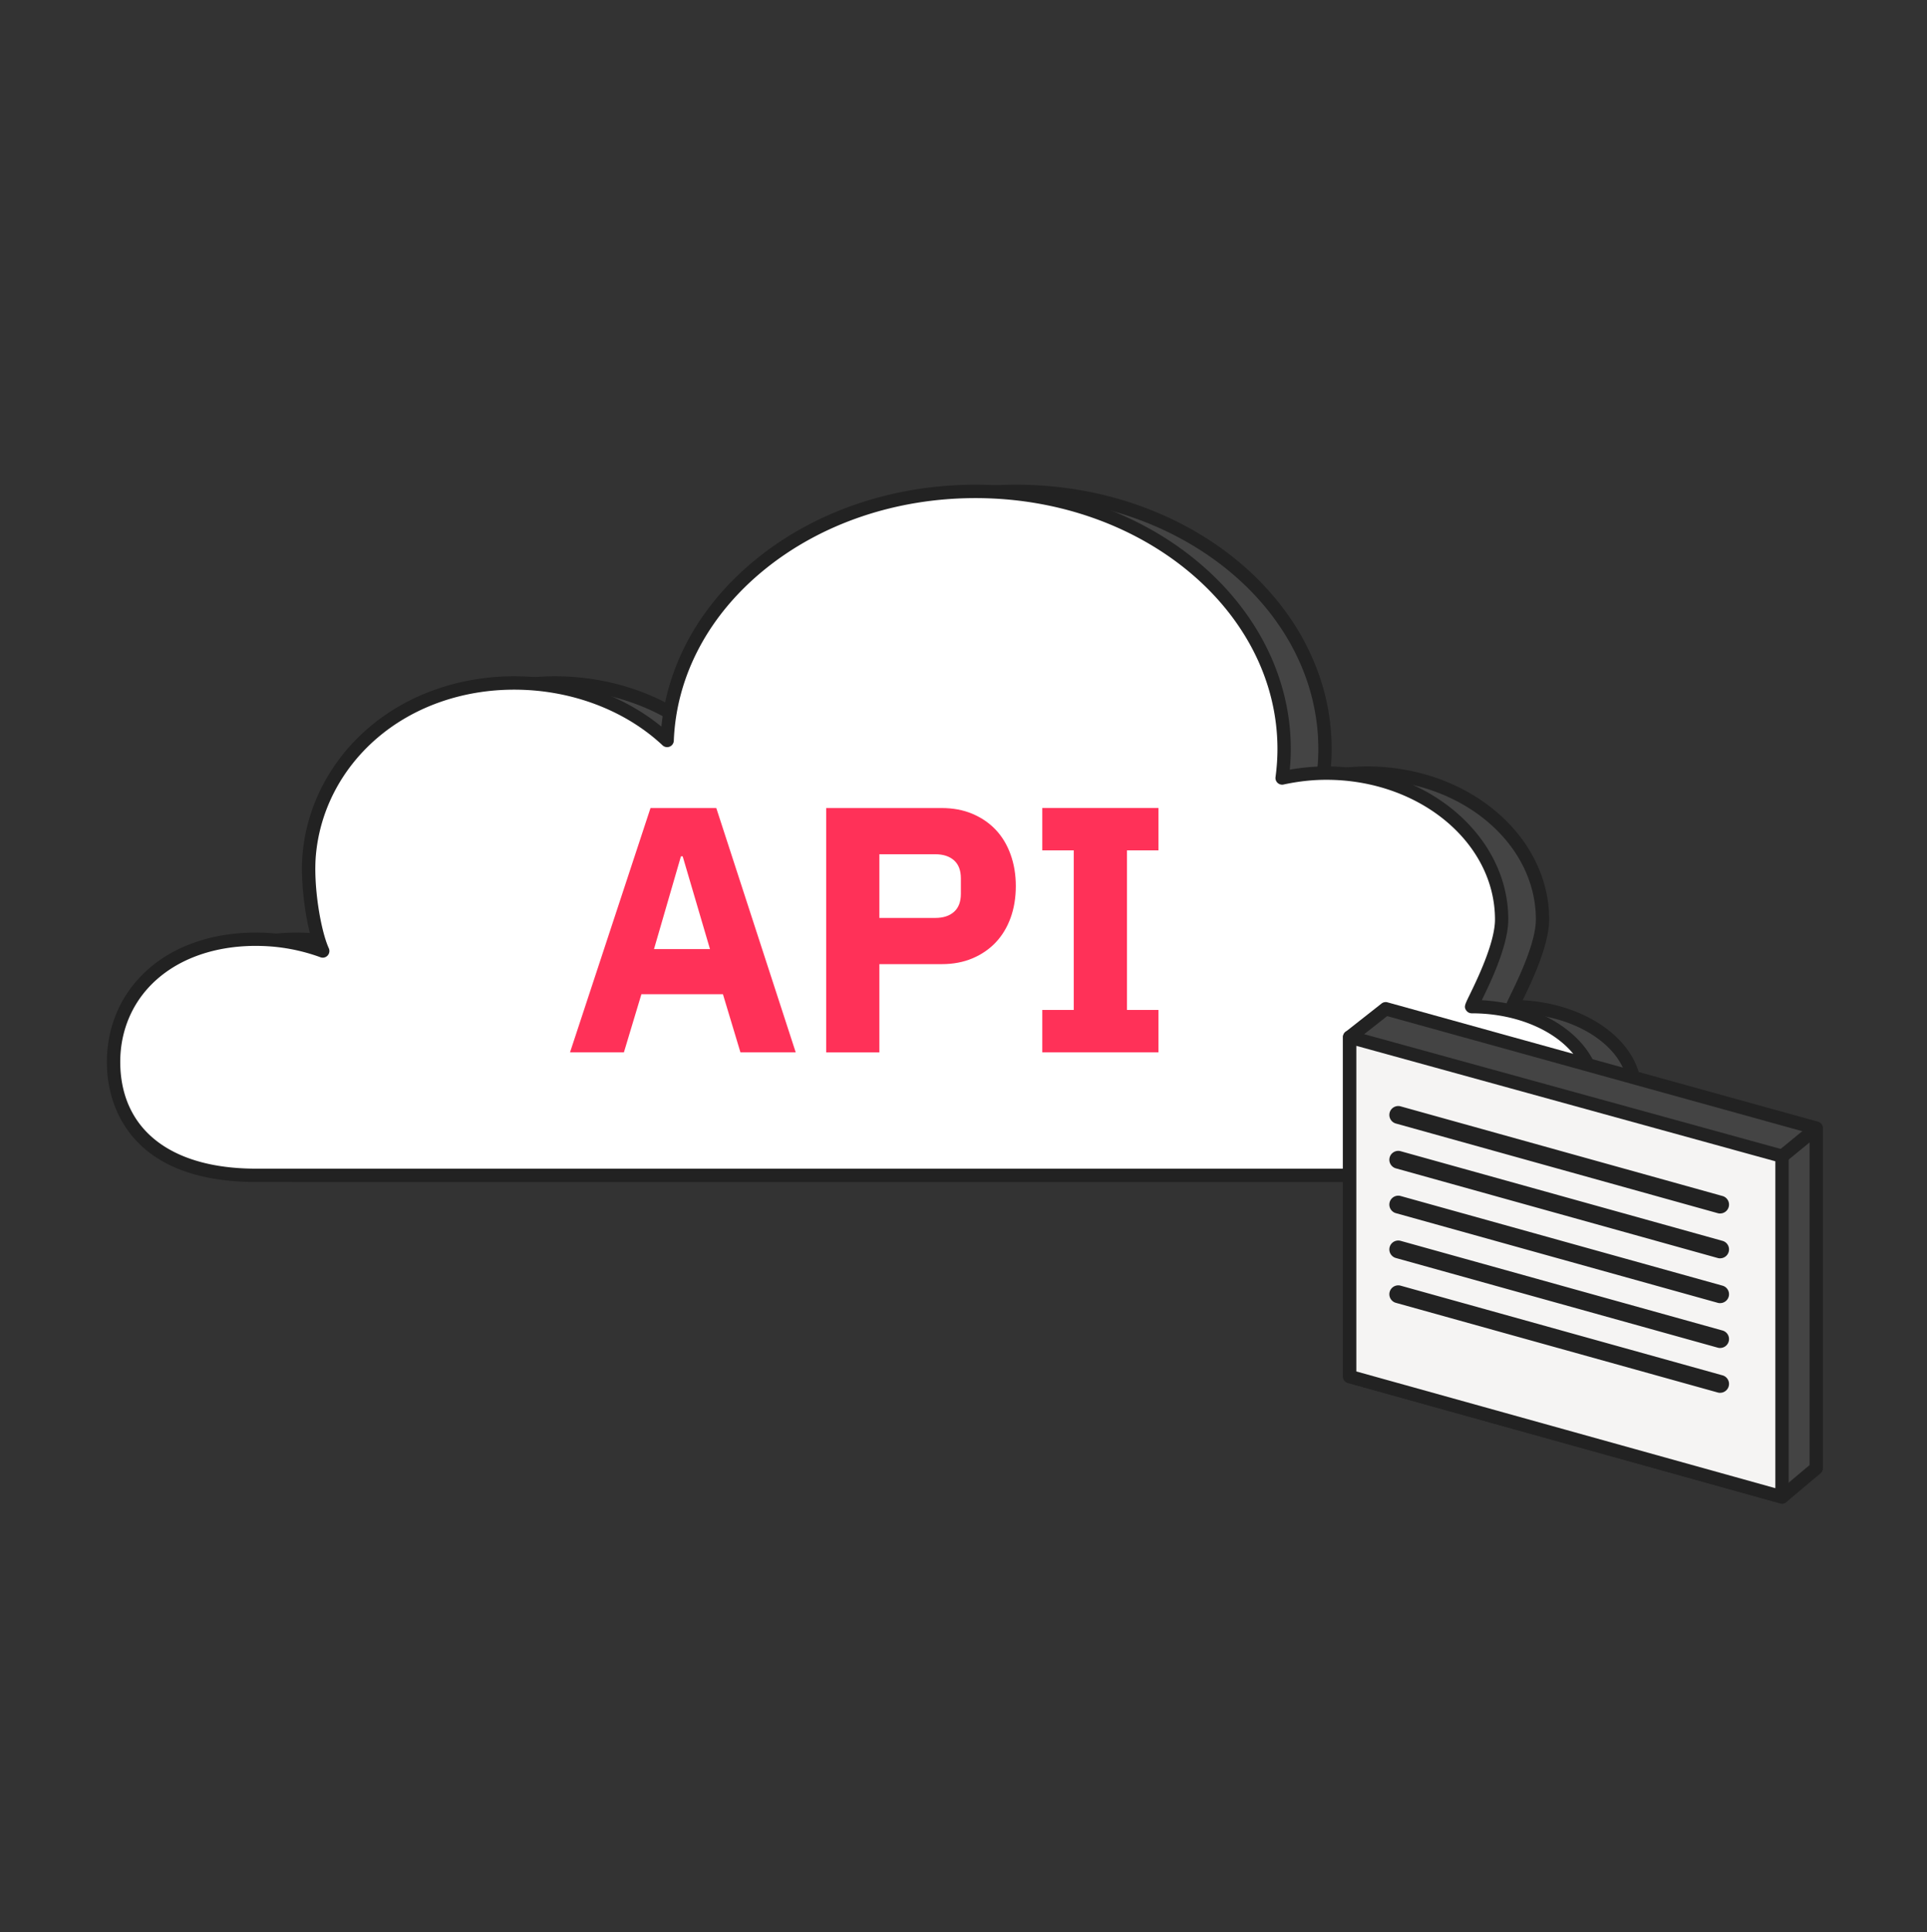
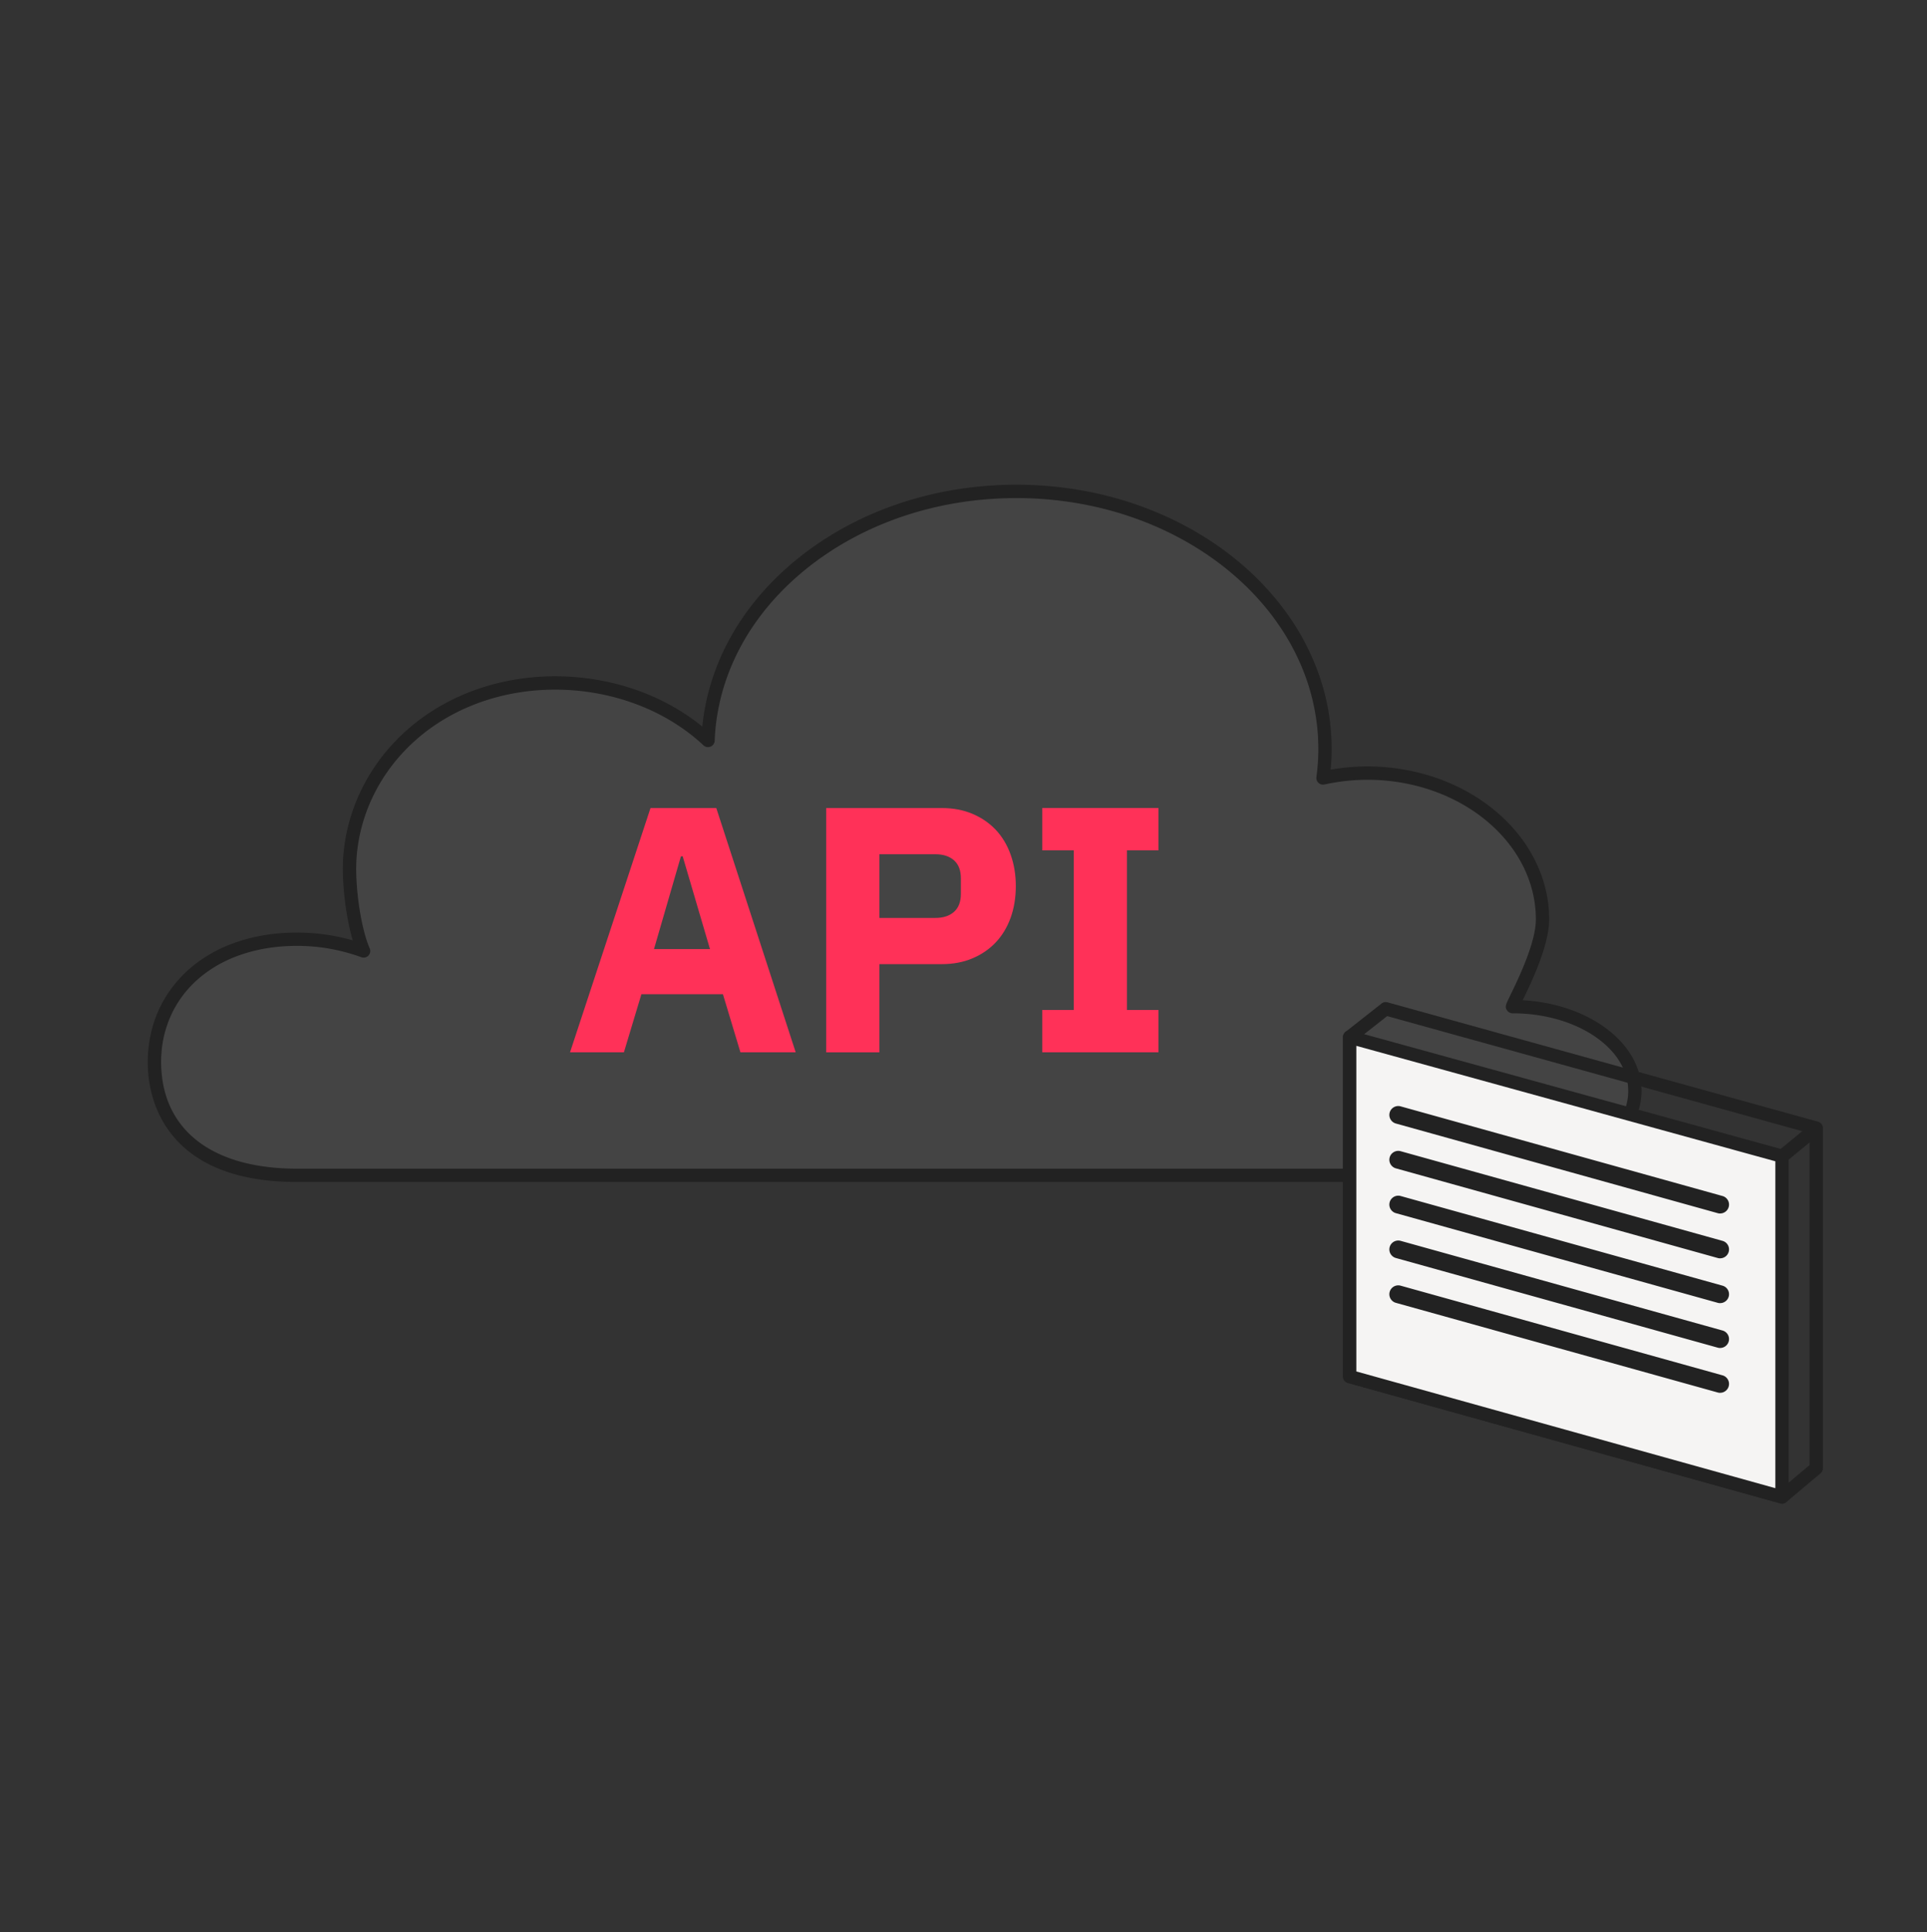
<svg xmlns="http://www.w3.org/2000/svg" width="400" height="401" fill="none" viewBox="0 0 400 401">
  <rect x="0" y="0" width="400" height="401" fill="#333333" stroke="none" />
  <path fill="#444" d="M313.985 208.909c-.345 0 6.21-11.285 6.21-18.09 0-16.775-16.295-30.375-36.4-30.375-3.17 0-6.235.375-9.165 1.01.265-1.975.415-3.975.415-6.01 0-29.53-28.68-53.465-64.065-53.465s-62.88 22.985-64.01 51.685c-7.79-7.3-19.105-11.925-31.745-11.925-23.49 0-40.73 15.975-42.535 35.5-.625 6.74 1.015 16.215 2.79 20.125-4.24-1.56-8.92-2.44-13.855-2.44-19.02 0-30.905 12.375-29.45 27.985 1.13 12.115 10.43 21.015 29.45 21.015h252.36c14.015 0 25.38-7.835 25.38-17.505 0-9.67-11.36-17.505-25.38-17.505v-.005Z" />
  <path fill="#222" d="M313.985 245.305H61.625c-25.95 0-30.205-15.575-30.83-22.27-.7-7.515 1.58-14.575 6.415-19.885 5.65-6.2 14.32-9.61 24.415-9.61 3.975 0 7.865.545 11.6 1.63-1.425-4.855-2.435-12.44-1.915-18.055.925-10 5.76-19.23 13.61-25.995 8.06-6.94 18.82-10.765 30.305-10.765s22.38 3.775 30.555 10.435c1.325-13.24 8.26-25.51 19.745-34.805 12.255-9.925 28.4-15.39 45.45-15.39 36.09 0 65.445 24.605 65.445 54.85 0 1.395-.07 2.83-.21 4.285a44.222 44.222 0 0 1 7.575-.67c20.835 0 37.785 14.25 37.785 31.76 0 5.39-3.665 13-5.495 16.76 13.78.76 24.665 8.915 24.665 18.835 0 10.415-12.005 18.89-26.765 18.89h.01Zm-252.36-49c-9.305 0-17.25 3.095-22.365 8.71-4.305 4.725-6.33 11.035-5.705 17.765 1.17 12.555 11.4 19.76 28.07 19.76h252.36c13.23 0 23.995-7.23 23.995-16.12s-10.765-16.12-23.995-16.12c-.475 0-.93-.25-1.185-.655-.45-.715-.27-1.085.725-3.13 1.58-3.25 5.285-10.87 5.285-15.69 0-15.985-15.71-28.995-35.015-28.995-2.895 0-5.88.33-8.875.98a1.384 1.384 0 0 1-1.665-1.535c.265-1.985.4-3.94.4-5.825 0-28.72-28.12-52.08-62.68-52.08-16.42 0-31.945 5.245-43.71 14.77-11.665 9.445-18.385 22.085-18.915 35.585-.02.54-.355 1.02-.86 1.225-.5.205-1.075.1-1.47-.27-7.835-7.34-19.06-11.555-30.795-11.555-10.82 0-20.94 3.585-28.5 10.09-7.305 6.29-11.8 14.87-12.66 24.15-.585 6.335.955 15.645 2.67 19.425.23.51.135 1.105-.245 1.515-.38.41-.965.55-1.49.355a38.69 38.69 0 0 0-13.375-2.355Z" />
-   <path fill="#fff" d="M305.495 208.909c-.345 0 6.21-11.285 6.21-18.09 0-16.775-16.295-30.375-36.4-30.375-3.17 0-6.235.375-9.165 1.01.265-1.975.415-3.975.415-6.01 0-29.53-28.68-53.465-64.065-53.465s-62.88 22.985-64.01 51.685c-7.79-7.3-19.105-11.925-31.745-11.925-23.49 0-40.73 15.975-42.535 35.5-.625 6.74 1.015 16.215 2.79 20.125-4.24-1.56-8.92-2.44-13.855-2.44-19.02 0-30.905 12.375-29.45 27.985 1.13 12.115 10.43 21.015 29.45 21.015h252.36c14.015 0 25.38-7.835 25.38-17.505 0-9.67-11.36-17.505-25.38-17.505v-.005Z" />
-   <path fill="#222" d="M305.495 245.305H53.14c-25.95 0-30.205-15.575-30.83-22.27-.7-7.515 1.58-14.575 6.415-19.885 5.645-6.2 14.315-9.61 24.41-9.61 3.975 0 7.865.545 11.6 1.63-1.425-4.855-2.435-12.44-1.915-18.055.925-10 5.76-19.23 13.61-25.995 8.06-6.94 18.82-10.765 30.305-10.765s22.38 3.775 30.555 10.435c1.325-13.24 8.26-25.51 19.745-34.805 12.255-9.925 28.4-15.39 45.45-15.39 36.09 0 65.45 24.605 65.45 54.85 0 1.395-.07 2.83-.21 4.285a44.222 44.222 0 0 1 7.575-.67c20.835 0 37.785 14.25 37.785 31.76 0 5.39-3.665 12.995-5.495 16.76 13.78.76 24.665 8.915 24.665 18.835 0 10.415-12.005 18.89-26.765 18.89h.005Zm-252.355-49c-9.305 0-17.25 3.095-22.365 8.71-4.305 4.725-6.33 11.035-5.705 17.765 1.17 12.555 11.4 19.76 28.07 19.76H305.5c13.23 0 23.995-7.23 23.995-16.12S318.73 210.3 305.5 210.3c-.475 0-.93-.25-1.185-.655-.445-.715-.27-1.085.725-3.125 1.58-3.25 5.285-10.87 5.285-15.69 0-15.985-15.71-28.995-35.015-28.995-2.895 0-5.88.33-8.875.98a1.384 1.384 0 0 1-1.665-1.535c.265-1.985.4-3.945.4-5.825 0-28.72-28.12-52.08-62.68-52.08-16.42 0-31.945 5.245-43.71 14.77-11.665 9.445-18.385 22.085-18.915 35.585-.02.54-.355 1.02-.86 1.225-.5.205-1.075.1-1.47-.27-7.835-7.34-19.06-11.555-30.795-11.555-10.82 0-20.94 3.585-28.5 10.09-7.305 6.29-11.8 14.87-12.66 24.15-.585 6.335.955 15.64 2.67 19.425.23.51.135 1.105-.245 1.515-.38.41-.965.55-1.49.355a38.69 38.69 0 0 0-13.375-2.355v-.005Z" />
  <path fill="#FF3158" d="m153.695 218.394-3.63-12.055H133.14l-3.63 12.055h-11.185l16.705-50.695h13.655l16.485 50.695h-11.475Zm-11.985-40.675h-.365l-5.59 19.25h11.62l-5.665-19.25ZM171.495 218.394v-50.695h23.97c2.37 0 4.505.4 6.39 1.2 1.89.8 3.495 1.9 4.83 3.305 1.33 1.405 2.36 3.11 3.085 5.12.725 2.01 1.09 4.2 1.09 6.57s-.365 4.625-1.09 6.61c-.725 1.985-1.755 3.68-3.085 5.085-1.33 1.405-2.94 2.505-4.83 3.305-1.89.8-4.02 1.2-6.39 1.2h-12.93v18.305h-11.04v-.005Zm11.04-27.89h11.62c1.645 0 2.94-.425 3.885-1.27.945-.845 1.415-2.095 1.415-3.74v-3.195c0-1.645-.47-2.895-1.415-3.74-.945-.845-2.24-1.27-3.885-1.27h-11.62v13.22-.005ZM216.354 218.394v-8.79h6.535v-33.12h-6.535v-8.79h24.115v8.79h-6.535v33.12h6.535v8.79h-24.115Z" />
-   <path fill="#444" d="m280.16 285.674 89.745 24.996 7.105-5.966V234.13l-89.375-24.776-7.475 5.88v70.44Z" />
  <path fill="#222" d="M369.905 312.055a1.32 1.32 0 0 1-.37-.05L279.79 287.01a1.382 1.382 0 0 1-1.015-1.335v-70.44c0-.425.195-.825.53-1.09l7.475-5.88c.345-.27.8-.365 1.225-.245l89.375 24.775c.6.165 1.015.71 1.015 1.335v70.575c0 .41-.18.795-.495 1.06l-7.105 5.97c-.25.21-.57.325-.89.325v-.005Zm-88.36-27.43 88.025 24.52 6.055-5.085v-68.875L287.94 210.88l-6.395 5.03v68.72-.005Z" />
  <path fill="#F5F4F3" d="m280.16 285.674 89.745 24.995v-70.715l-89.745-24.72v70.44Z" />
  <path fill="#222" d="M369.905 312.055a1.32 1.32 0 0 1-.37-.05L279.79 287.01a1.382 1.382 0 0 1-1.015-1.335v-70.44c0-.43.2-.84.545-1.1.345-.26.79-.35 1.205-.235l89.745 24.72c.6.165 1.015.71 1.015 1.335v70.715c0 .435-.205.84-.545 1.105-.245.185-.54.28-.835.28Zm-88.36-27.43 86.975 24.225v-67.84l-86.975-23.96v67.575Z" />
  <path fill="#222" d="M357.05 251.845c-.165 0-.33-.02-.495-.07L289.75 233.17a1.853 1.853 0 0 1-1.285-2.275 1.849 1.849 0 0 1 2.275-1.285l66.805 18.605a1.845 1.845 0 0 1-.49 3.625l-.005.005ZM357.05 261.151c-.165 0-.33-.02-.495-.07l-66.805-18.605a1.853 1.853 0 0 1-1.285-2.275 1.849 1.849 0 0 1 2.275-1.285l66.805 18.605a1.845 1.845 0 0 1-.49 3.625l-.005.005ZM357.05 270.45c-.165 0-.33-.02-.495-.07l-66.805-18.605a1.853 1.853 0 0 1-1.285-2.275 1.849 1.849 0 0 1 2.275-1.285l66.805 18.605a1.845 1.845 0 0 1-.49 3.625l-.005.005ZM357.05 279.756c-.165 0-.33-.02-.495-.07l-66.805-18.605a1.853 1.853 0 0 1-1.285-2.275 1.849 1.849 0 0 1 2.275-1.285l66.805 18.605a1.845 1.845 0 0 1-.49 3.625l-.005.005ZM357.05 289.06c-.165 0-.33-.02-.495-.07l-66.805-18.605a1.853 1.853 0 0 1-1.285-2.275 1.849 1.849 0 0 1 2.275-1.285l66.805 18.605a1.845 1.845 0 0 1-.49 3.625l-.005.005ZM376.137 233.1l-7.107 5.826 1.756 2.142 7.107-5.826-1.756-2.142Z" />
</svg>